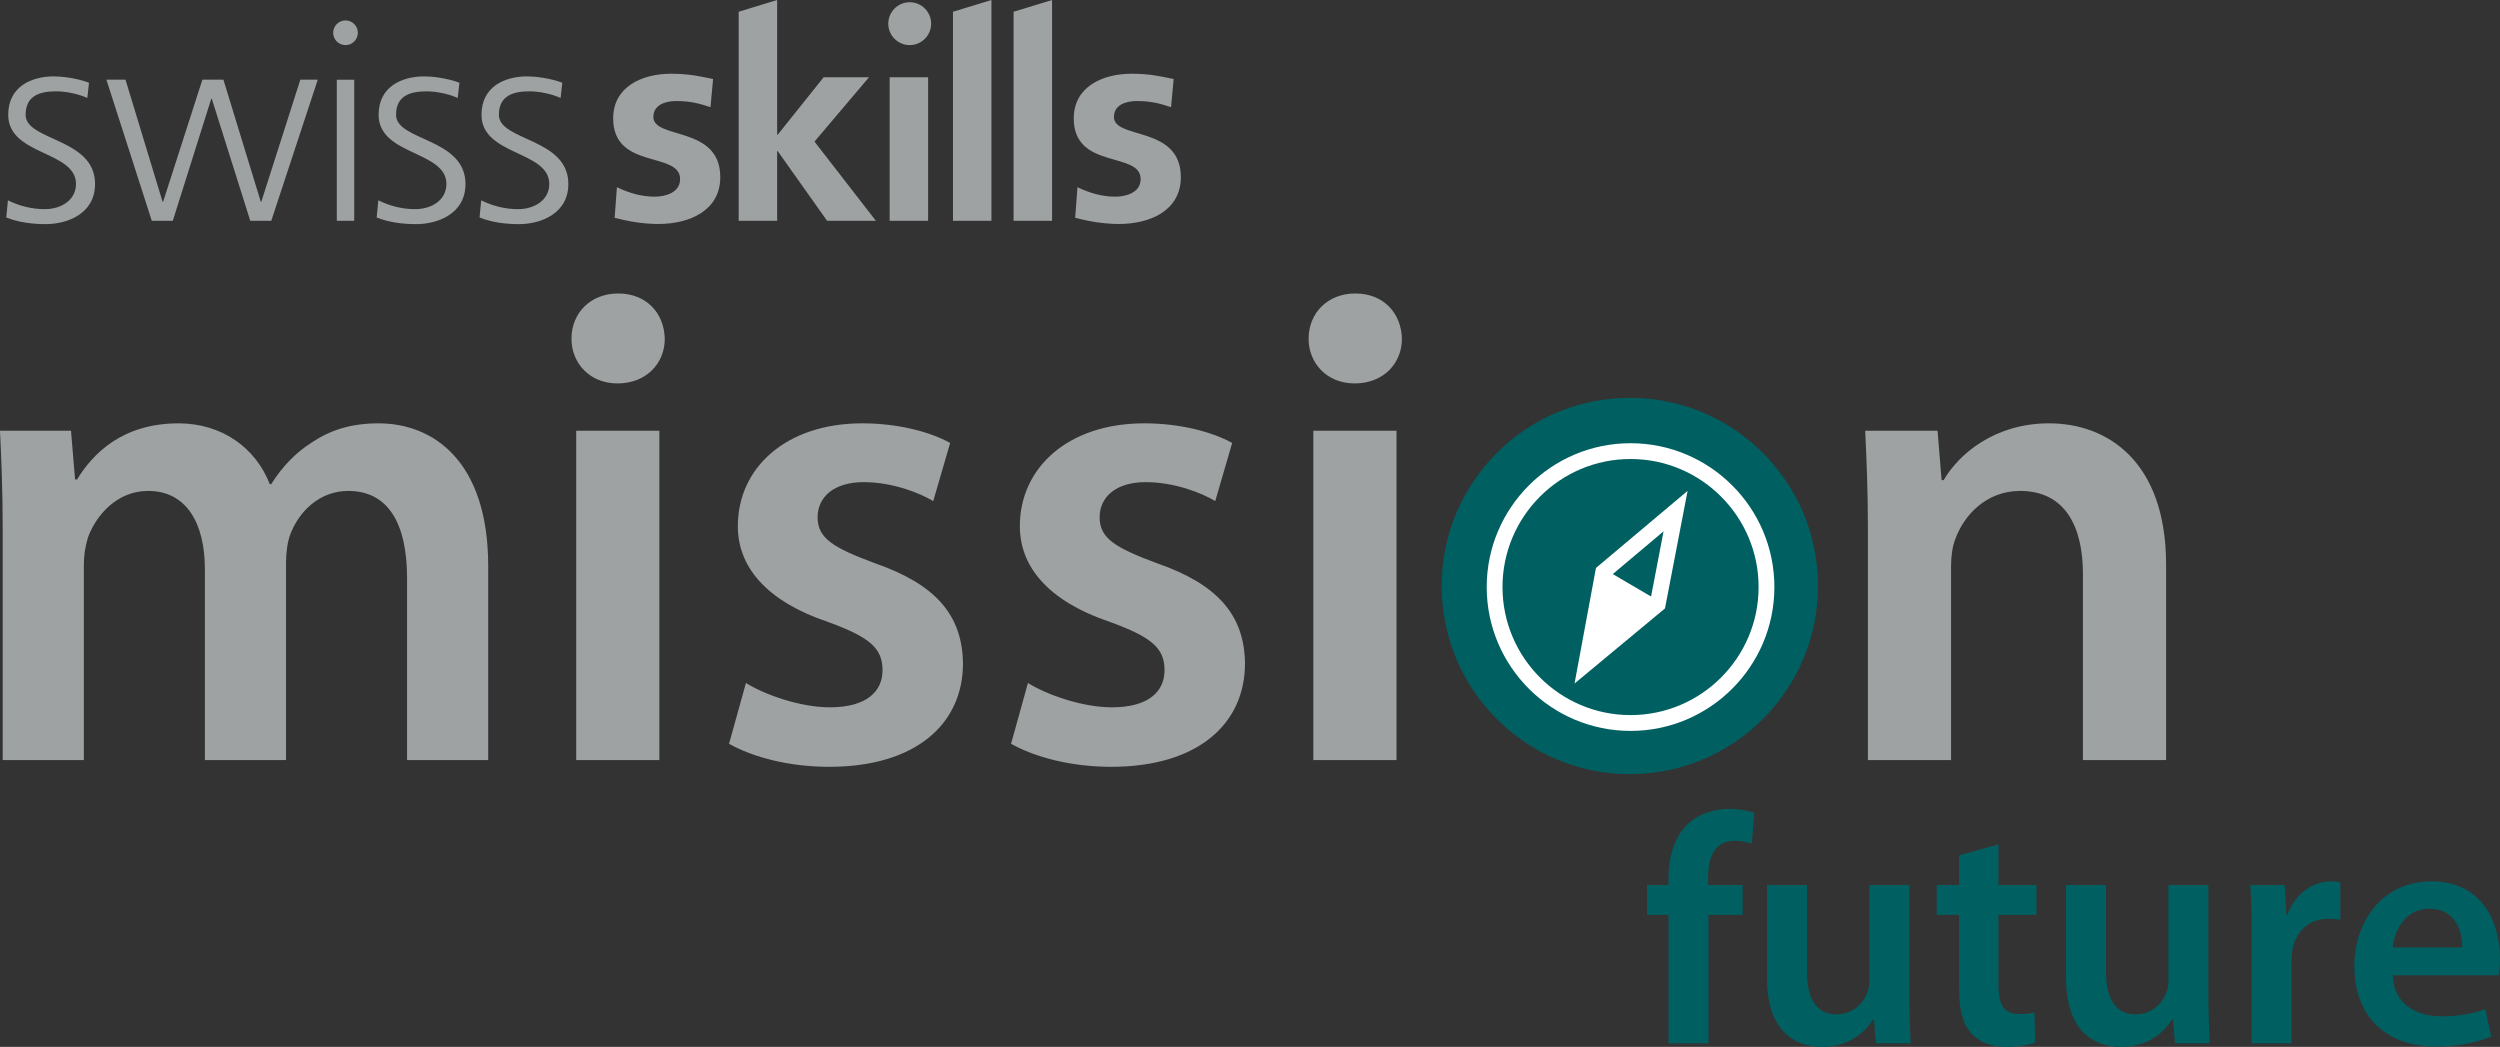
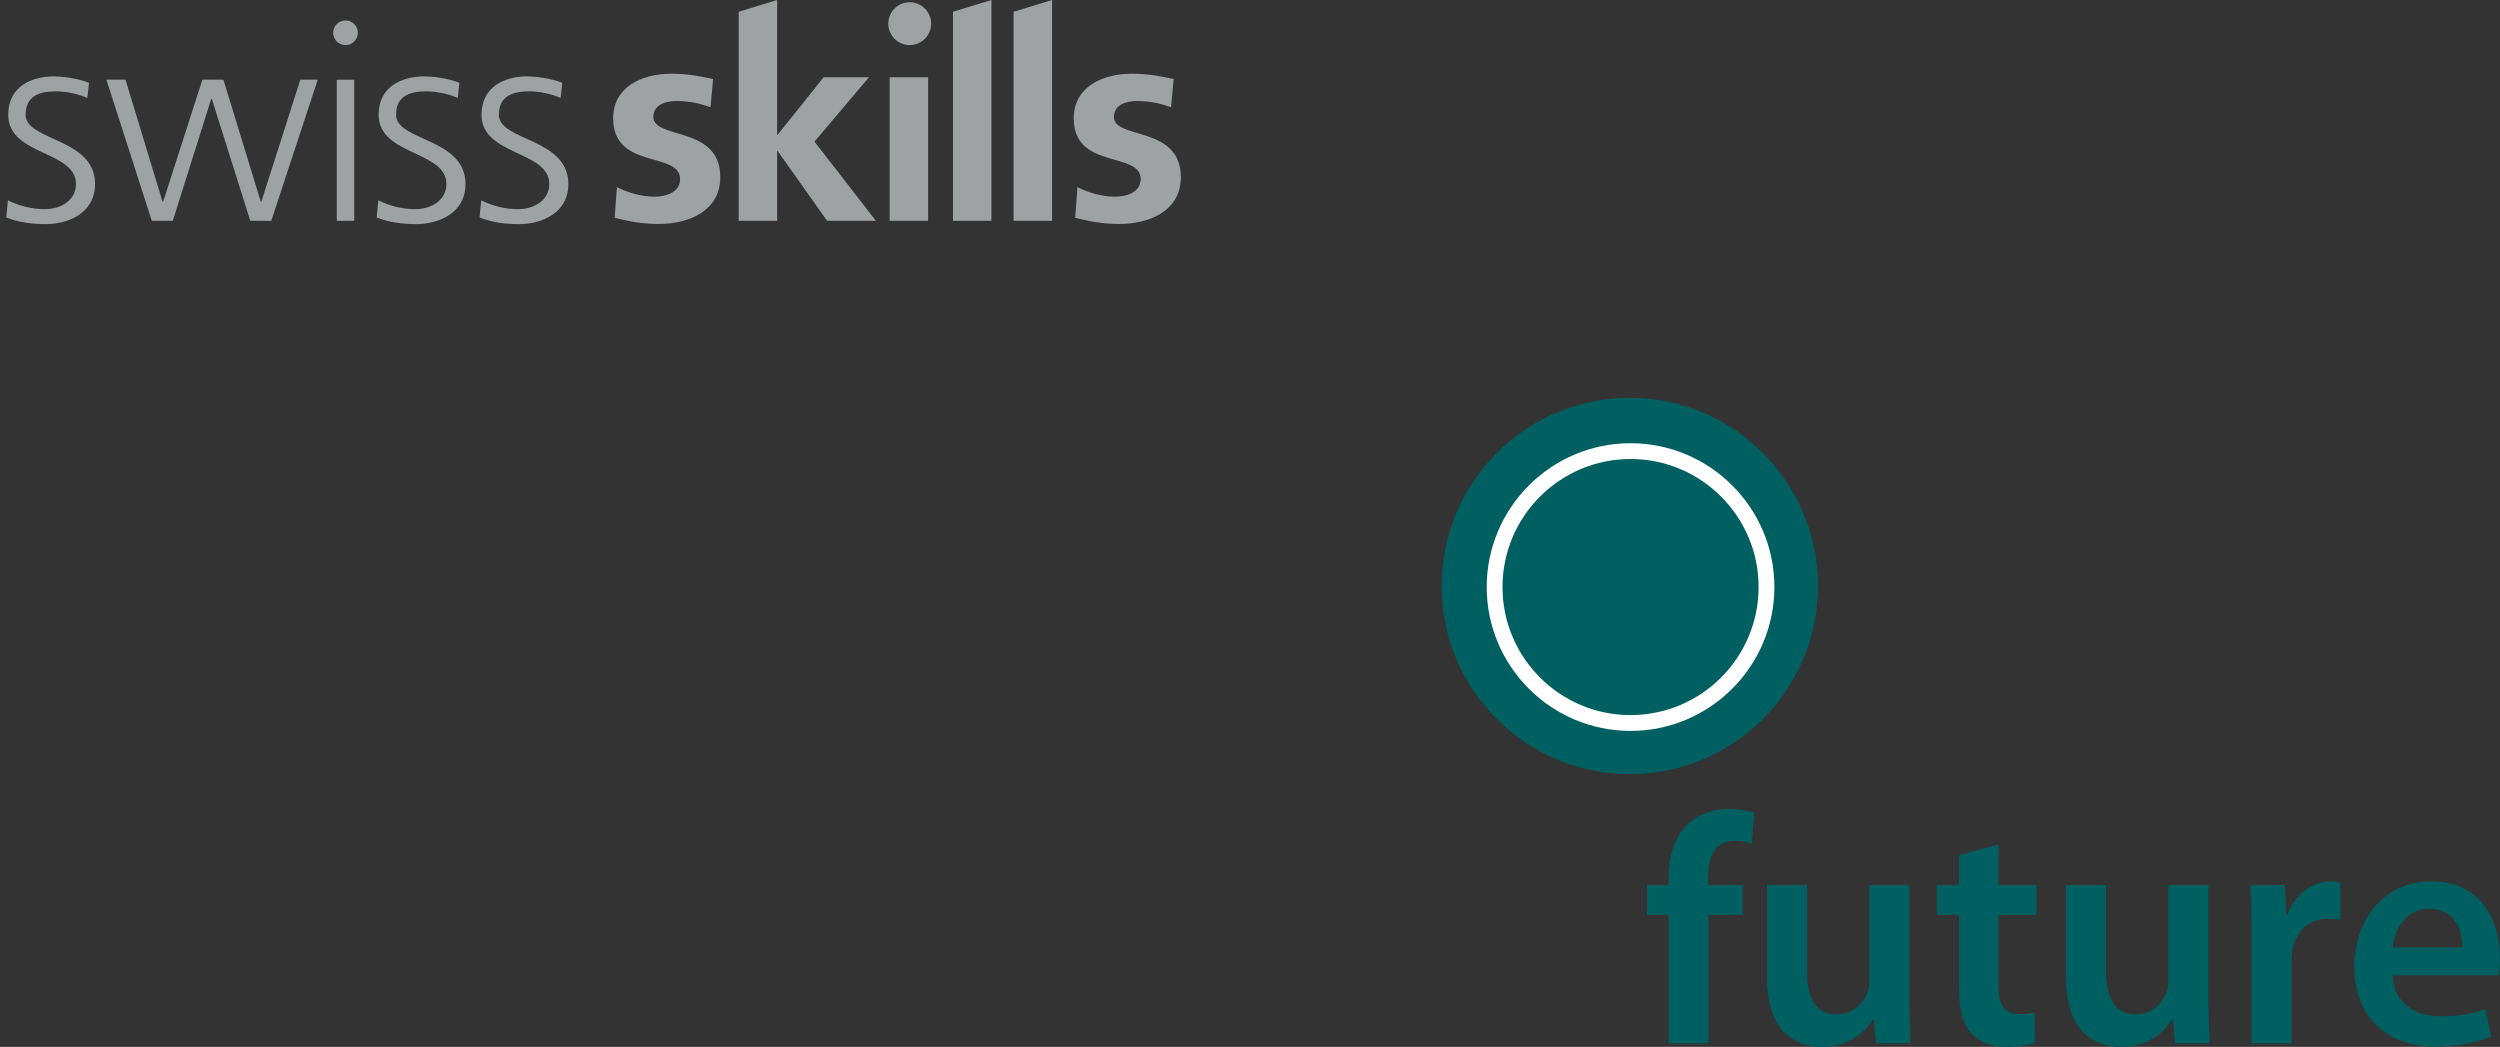
<svg xmlns="http://www.w3.org/2000/svg" x="0px" y="0px" viewBox="0 0 160 67">
  <rect x="0" y="0" width="160" height="67" fill="#333333" stroke="none" />
-   <path fill="#9ea2a2" d="M.173 33.844c0-2.424-.087-4.457-.173-6.275h4.545l.259 3.117h.13c.995-1.645 2.899-3.592 6.491-3.592 2.77 0 4.934 1.557 5.843 3.895h.087c.735-1.168 1.601-2.034 2.553-2.64 1.212-.823 2.553-1.255 4.327-1.255 3.462 0 7.01 2.38 7.01 9.131v12.421h-5.193V37.002c0-3.506-1.212-5.583-3.765-5.583-1.818 0-3.16 1.298-3.721 2.813-.173.477-.26 1.169-.26 1.775v12.636h-5.193V36.44c0-2.943-1.169-5.021-3.636-5.021-1.991 0-3.332 1.558-3.851 2.987-.173.562-.26 1.168-.26 1.774v12.464H.173V33.844zM42.546 21.682c0 1.558-1.168 2.857-3.029 2.857-1.775 0-2.943-1.298-2.943-2.857 0-1.644 1.212-2.899 2.987-2.899C41.377 18.783 42.503 20.038 42.546 21.682M36.877 27.569H42.2V48.644H36.877zM47.74 43.711c1.168.736 3.462 1.557 5.366 1.557 2.337 0 3.376-.995 3.376-2.38 0-1.428-.866-2.121-3.462-3.073-4.111-1.385-5.799-3.635-5.799-6.144 0-3.722 3.072-6.578 7.963-6.578 2.336 0 4.371.562 5.626 1.255l-1.083 3.721c-.866-.519-2.596-1.212-4.457-1.212-1.904 0-2.943.953-2.943 2.25 0 1.342.996 1.948 3.679 2.943 3.851 1.342 5.582 3.289 5.625 6.404 0 3.852-2.986 6.622-8.568 6.622-2.553 0-4.847-.606-6.404-1.472L47.74 43.711zM65.789 43.711c1.168.736 3.462 1.557 5.366 1.557 2.337 0 3.376-.995 3.376-2.38 0-1.428-.866-2.121-3.462-3.073-4.111-1.385-5.799-3.635-5.799-6.144 0-3.722 3.072-6.578 7.963-6.578 2.336 0 4.371.562 5.626 1.255l-1.083 3.721c-.866-.519-2.596-1.212-4.457-1.212-1.904 0-2.943.953-2.943 2.25 0 1.342.996 1.948 3.679 2.943 3.851 1.342 5.582 3.289 5.625 6.404 0 3.852-2.986 6.622-8.568 6.622-2.553 0-4.847-.606-6.404-1.472L65.789 43.711zM89.723 21.682c0 1.558-1.168 2.857-3.029 2.857-1.775 0-2.943-1.298-2.943-2.857 0-1.644 1.212-2.899 2.986-2.899C88.555 18.783 89.68 20.038 89.723 21.682M84.054 27.569H89.377V48.644H84.054zM119.546 33.844c0-2.424-.087-4.457-.173-6.275h4.63l.26 3.16h.13c.951-1.645 3.246-3.636 6.751-3.636 3.678 0 7.486 2.38 7.486 9.044v12.507h-5.322V36.743c0-3.03-1.127-5.324-4.026-5.324-2.121 0-3.591 1.515-4.155 3.117-.172.432-.259 1.082-.259 1.687v12.421h-5.323V33.844z" />
  <path fill="#005f61" d="M106.784 66.771v-8.219h-1.374v-1.914h1.374v-.436c0-1.311.354-2.622 1.227-3.454.749-.708 1.748-.978 2.643-.978.686 0 1.228.125 1.624.25l-.166 1.977c-.291-.105-.626-.187-1.103-.187-1.27 0-1.686 1.061-1.686 2.309v.52h2.206v1.914h-2.185v8.219H106.784zM122.2 63.733c0 1.208.041 2.205.084 3.038h-2.226l-.126-1.519h-.063C119.432 65.96 118.434 67 116.603 67c-1.831 0-3.516-1.103-3.516-4.411v-5.951h2.559v5.514c0 1.684.541 2.767 1.893 2.767 1.04 0 1.706-.708 1.956-1.374.104-.208.144-.499.144-.79v-6.117h2.56V63.733zM127.9 54.038v2.6h2.434v1.914H127.9v4.473c0 1.249.333 1.873 1.31 1.873.458 0 .707-.021.999-.104l.042 1.934C129.875 66.875 129.19 67 128.398 67c-.956 0-1.726-.311-2.205-.833-.561-.583-.81-1.519-.81-2.85v-4.765h-1.436v-1.914h1.436v-1.894L127.9 54.038zM141.339 63.733c0 1.208.041 2.205.084 3.038h-2.226l-.126-1.519h-.062C138.572 65.96 137.573 67 135.742 67c-1.831 0-3.516-1.103-3.516-4.411v-5.951h2.559v5.514c0 1.684.541 2.767 1.893 2.767 1.041 0 1.706-.708 1.956-1.374.105-.208.145-.499.145-.79v-6.117h2.559V63.733zM144.104 59.905c0-1.374-.02-2.372-.084-3.267h2.205l.105 1.914h.062c.499-1.414 1.685-2.143 2.788-2.143.25 0 .394.021.604.063v2.393c-.23-.041-.459-.063-.77-.063-1.208 0-2.06.77-2.289 1.934-.041.23-.062.5-.062.77v5.264h-2.559V59.905zM153.135 62.422c.06 1.831 1.477 2.623 3.121 2.623 1.184 0 2.017-.188 2.808-.459l.374 1.748c-.873.375-2.08.645-3.537.645-3.287 0-5.222-2.018-5.222-5.118 0-2.808 1.705-5.451 4.952-5.451 3.287 0 4.369 2.704 4.369 4.931 0 .479-.041.853-.084 1.082H153.135zM157.587 60.633c.02-.936-.396-2.475-2.103-2.475-1.58 0-2.247 1.435-2.35 2.475H157.587zM116.352 37.504c0 6.65-5.392 12.042-12.043 12.042-6.649 0-12.042-5.391-12.042-12.042 0-6.65 5.392-12.042 12.042-12.042C110.96 25.462 116.352 30.853 116.352 37.504" />
-   <path fill="#fff" d="M100.773 43.735L100.771 43.745 106.559 38.939 108.007 31.414 102.141 36.349z" />
  <path fill="#fff" d="M104.354,46.778c-5.076,0-9.205-4.13-9.205-9.206s4.129-9.206,9.205-9.206 c5.077,0,9.207,4.13,9.207,9.206S109.431,46.778,104.354,46.778z M104.354,29.376c-4.518,0-8.194,3.676-8.194,8.195 s3.676,8.195,8.194,8.195c4.52,0,8.196-3.676,8.196-8.195S108.874,29.376,104.354,29.376z" />
  <path fill="#9ea2a2" d="M45.472 6.859c-.754-.249-1.304-.392-2.205-.392-.661 0-1.451.232-1.451 1.017 0 1.463 4.282.535 4.282 3.853 0 2.141-1.965 2.998-3.969 2.998-.937 0-1.893-.161-2.793-.393l.147-1.962c.772.375 1.579.607 2.425.607.625 0 1.618-.232 1.618-1.124 0-1.802-4.283-.572-4.283-3.89 0-1.98 1.783-2.854 3.712-2.854 1.158 0 1.912.179 2.683.339L45.472 6.859zM56.938 4.944H59.4V14.132H56.938zM74.948 6.859c-.754-.249-1.304-.392-2.205-.392-.661 0-1.451.232-1.451 1.017 0 1.463 4.282.535 4.282 3.853 0 2.141-1.967 2.998-3.969 2.998-.937 0-1.893-.161-2.793-.393l.146-1.962c.772.375 1.58.607 2.426.607.625 0 1.617-.232 1.617-1.124 0-1.802-4.281-.572-4.281-3.89 0-1.98 1.782-2.854 3.711-2.854 1.158 0 1.911.179 2.683.339L74.948 6.859zM52.128 9.062L55.617 4.944 52.714 4.944 49.774 8.62 49.737 8.62 49.737 0 47.275.752 47.275 14.132 49.737 14.132 49.737 9.672 49.774 9.672 52.935 14.132 56.058 14.132zM60.99.752L60.99 14.133 63.452 14.133 63.452.001zM64.87.752L64.869.752 64.869 14.133 67.332 14.133 67.332.001zM59.593 1.514c0-.757-.614-1.371-1.372-1.371-.757 0-1.371.614-1.371 1.371 0 .757.614 1.372 1.371 1.372C58.979 2.886 59.593 2.271 59.593 1.514M.507 12.82c.672.337 1.488.566 2.355.566 1.062 0 2.001-.585 2.001-1.612 0-2.142-4.337-1.805-4.337-4.426 0-1.788 1.451-2.46 2.938-2.46.479 0 1.434.106 2.232.406L5.589 6.27C5.004 6.004 4.207 5.844 3.587 5.844c-1.15 0-1.947.354-1.947 1.505 0 1.682 4.444 1.47 4.444 4.426 0 1.912-1.788 2.568-3.151 2.568-.868 0-1.736-.107-2.532-.425L.507 12.82zM17.362 14.13L16.017 14.13 13.555 6.322 13.52 6.322 11.059 14.13 9.714 14.13 6.81 5.1 8.032 5.1 10.404 12.909 10.44 12.909 12.953 5.1 14.299 5.1 16.69 12.909 16.725 12.909 19.221 5.1 20.337 5.1zM24.214 12.82c.672.337 1.487.566 2.355.566 1.062 0 2.001-.585 2.001-1.612 0-2.142-4.338-1.805-4.338-4.426 0-1.788 1.452-2.46 2.939-2.46.478 0 1.434.106 2.232.406L29.295 6.27c-.585-.266-1.381-.425-2.001-.425-1.151 0-1.947.354-1.947 1.505 0 1.682 4.444 1.47 4.444 4.426 0 1.912-1.788 2.568-3.152 2.568-.867 0-1.735-.107-2.532-.425L24.214 12.82zM30.797 12.82c.672.337 1.488.566 2.355.566 1.062 0 2.001-.585 2.001-1.612 0-2.142-4.337-1.805-4.337-4.426 0-1.788 1.451-2.46 2.939-2.46.478 0 1.433.106 2.231.406L35.879 6.27c-.585-.266-1.381-.425-2.002-.425-1.15 0-1.947.354-1.947 1.505 0 1.682 4.444 1.47 4.444 4.426 0 1.912-1.788 2.568-3.151 2.568-.868 0-1.736-.107-2.532-.425L30.797 12.82zM21.555 5.101H22.67V14.131H21.555zM22.903 2.097c0 .436-.354.79-.79.79-.436 0-.79-.354-.79-.79 0-.436.354-.79.79-.79C22.549 1.307 22.903 1.661 22.903 2.097" />
  <path fill="#005f61" d="M106.467 34.006L105.668 38.177 104.456 37.467 104.455 37.468 104.452 37.466 103.218 36.74z" />
</svg>